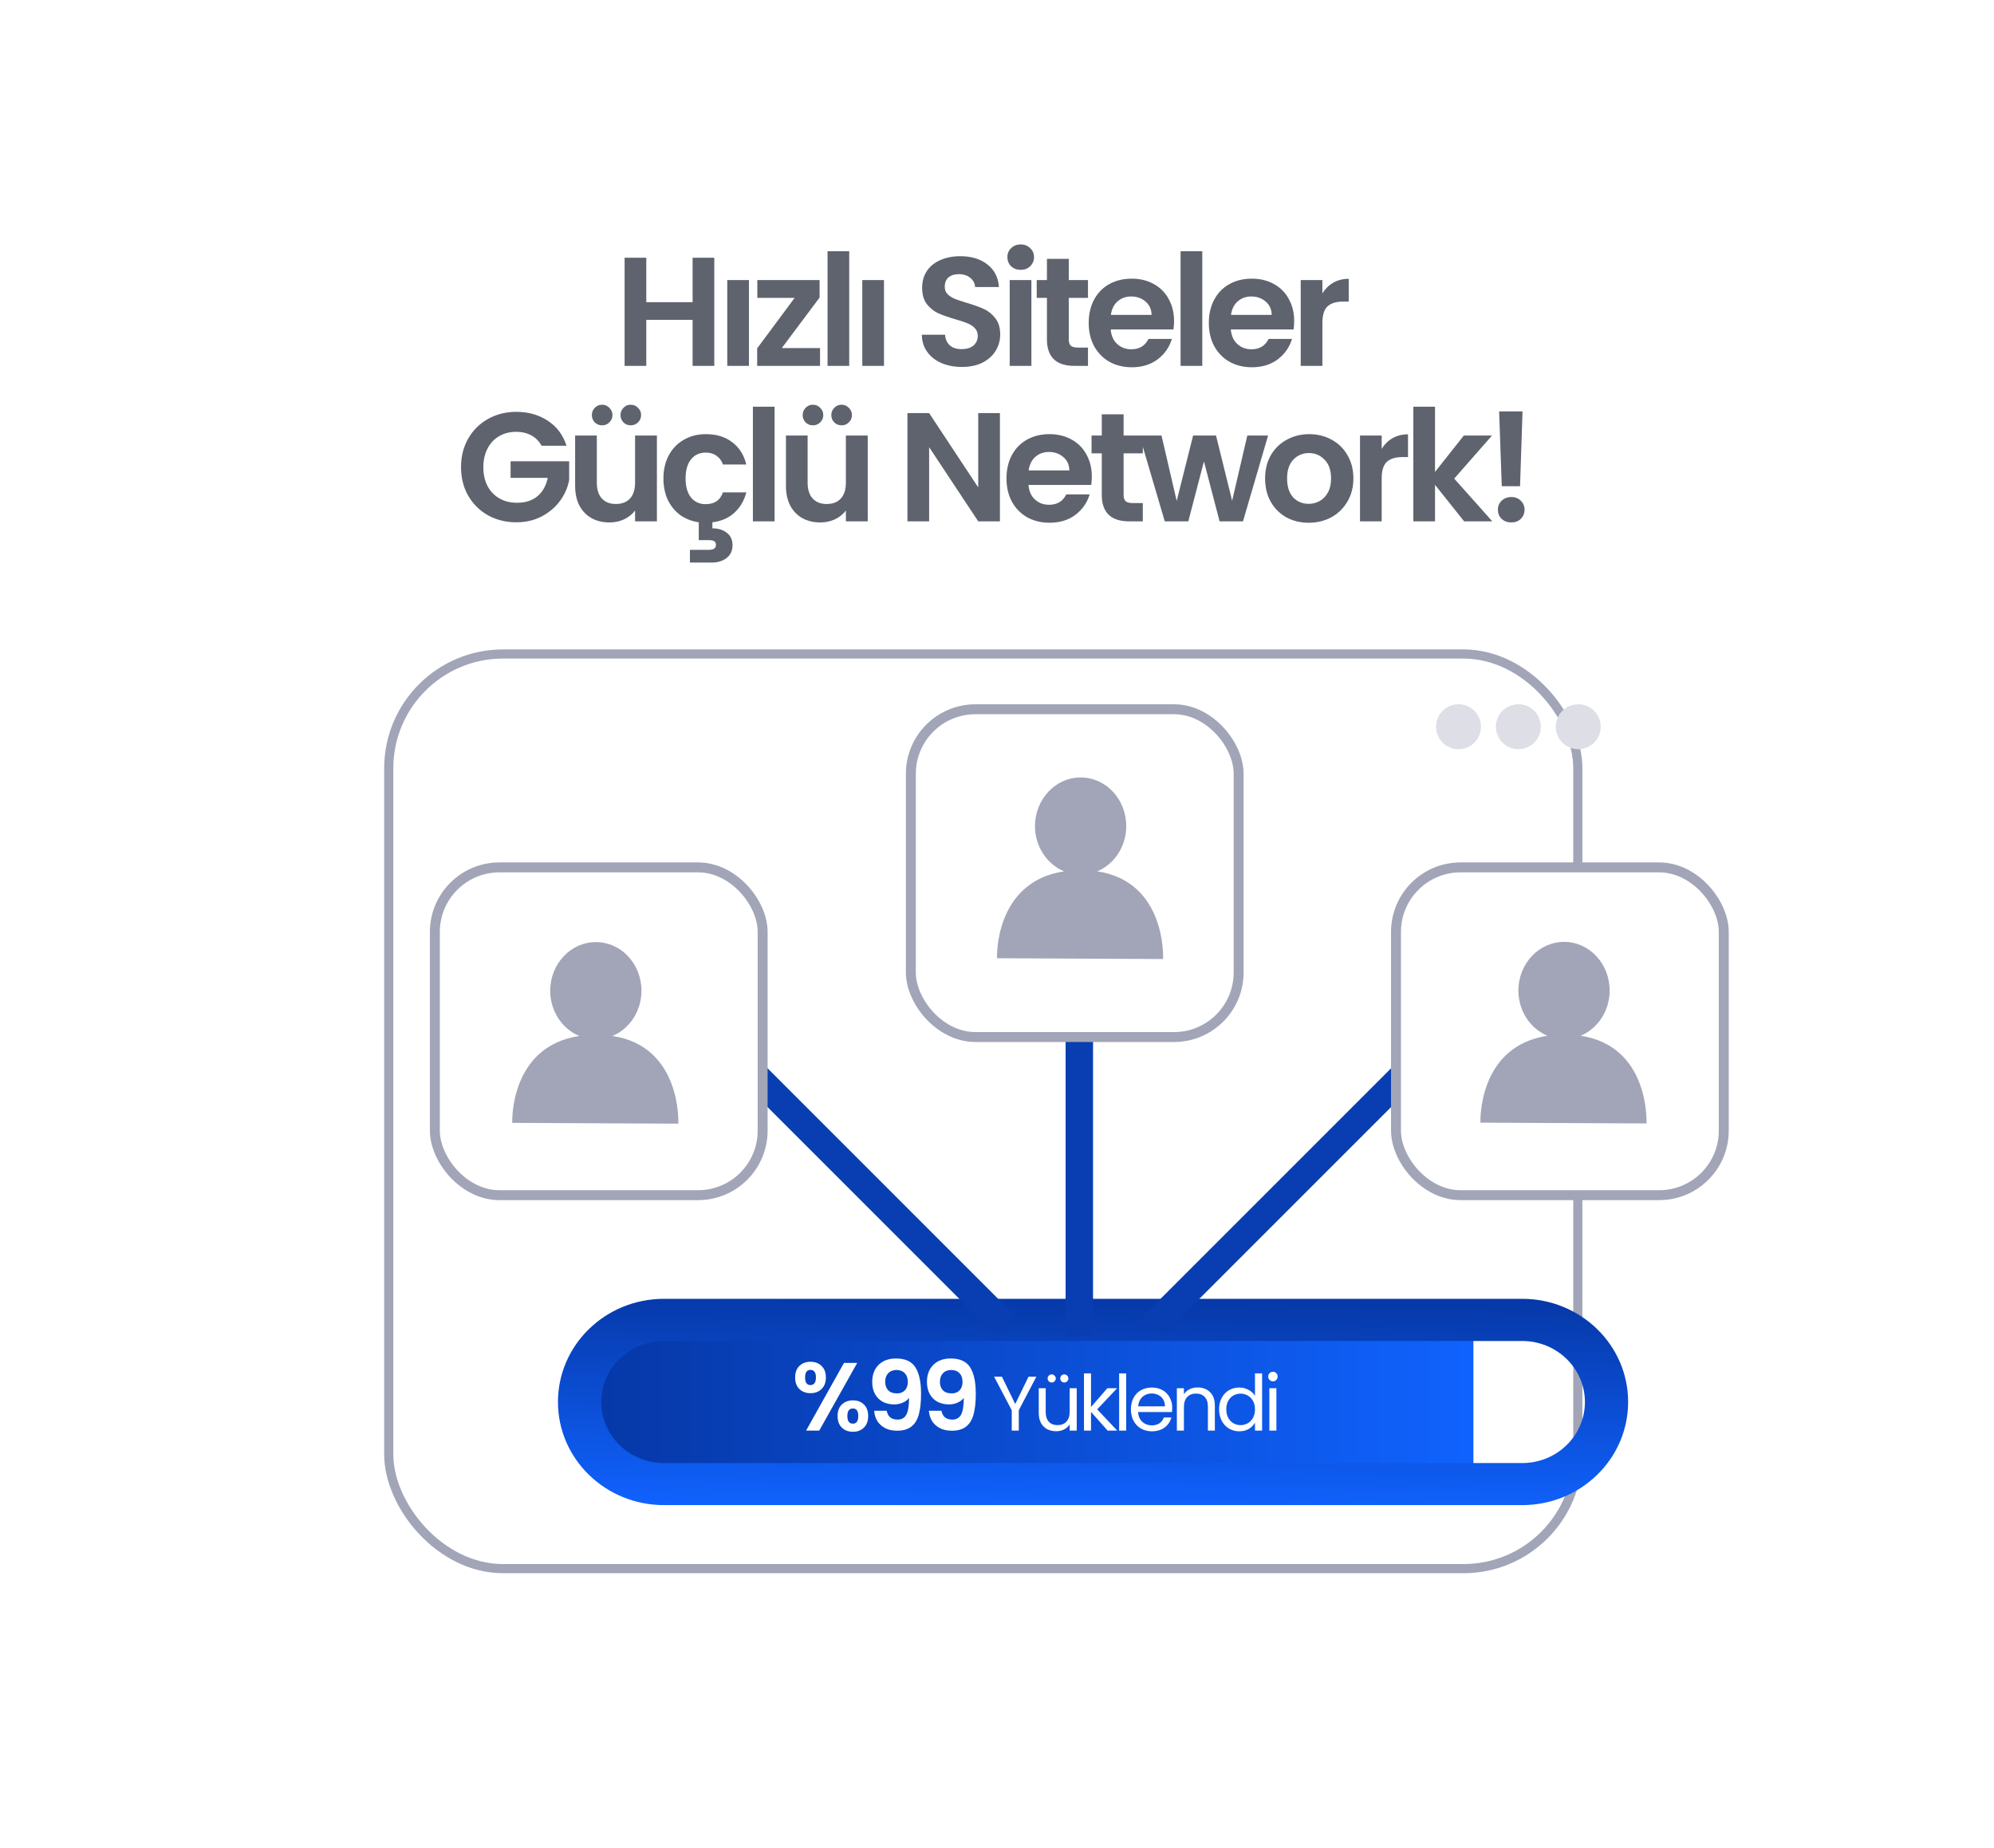
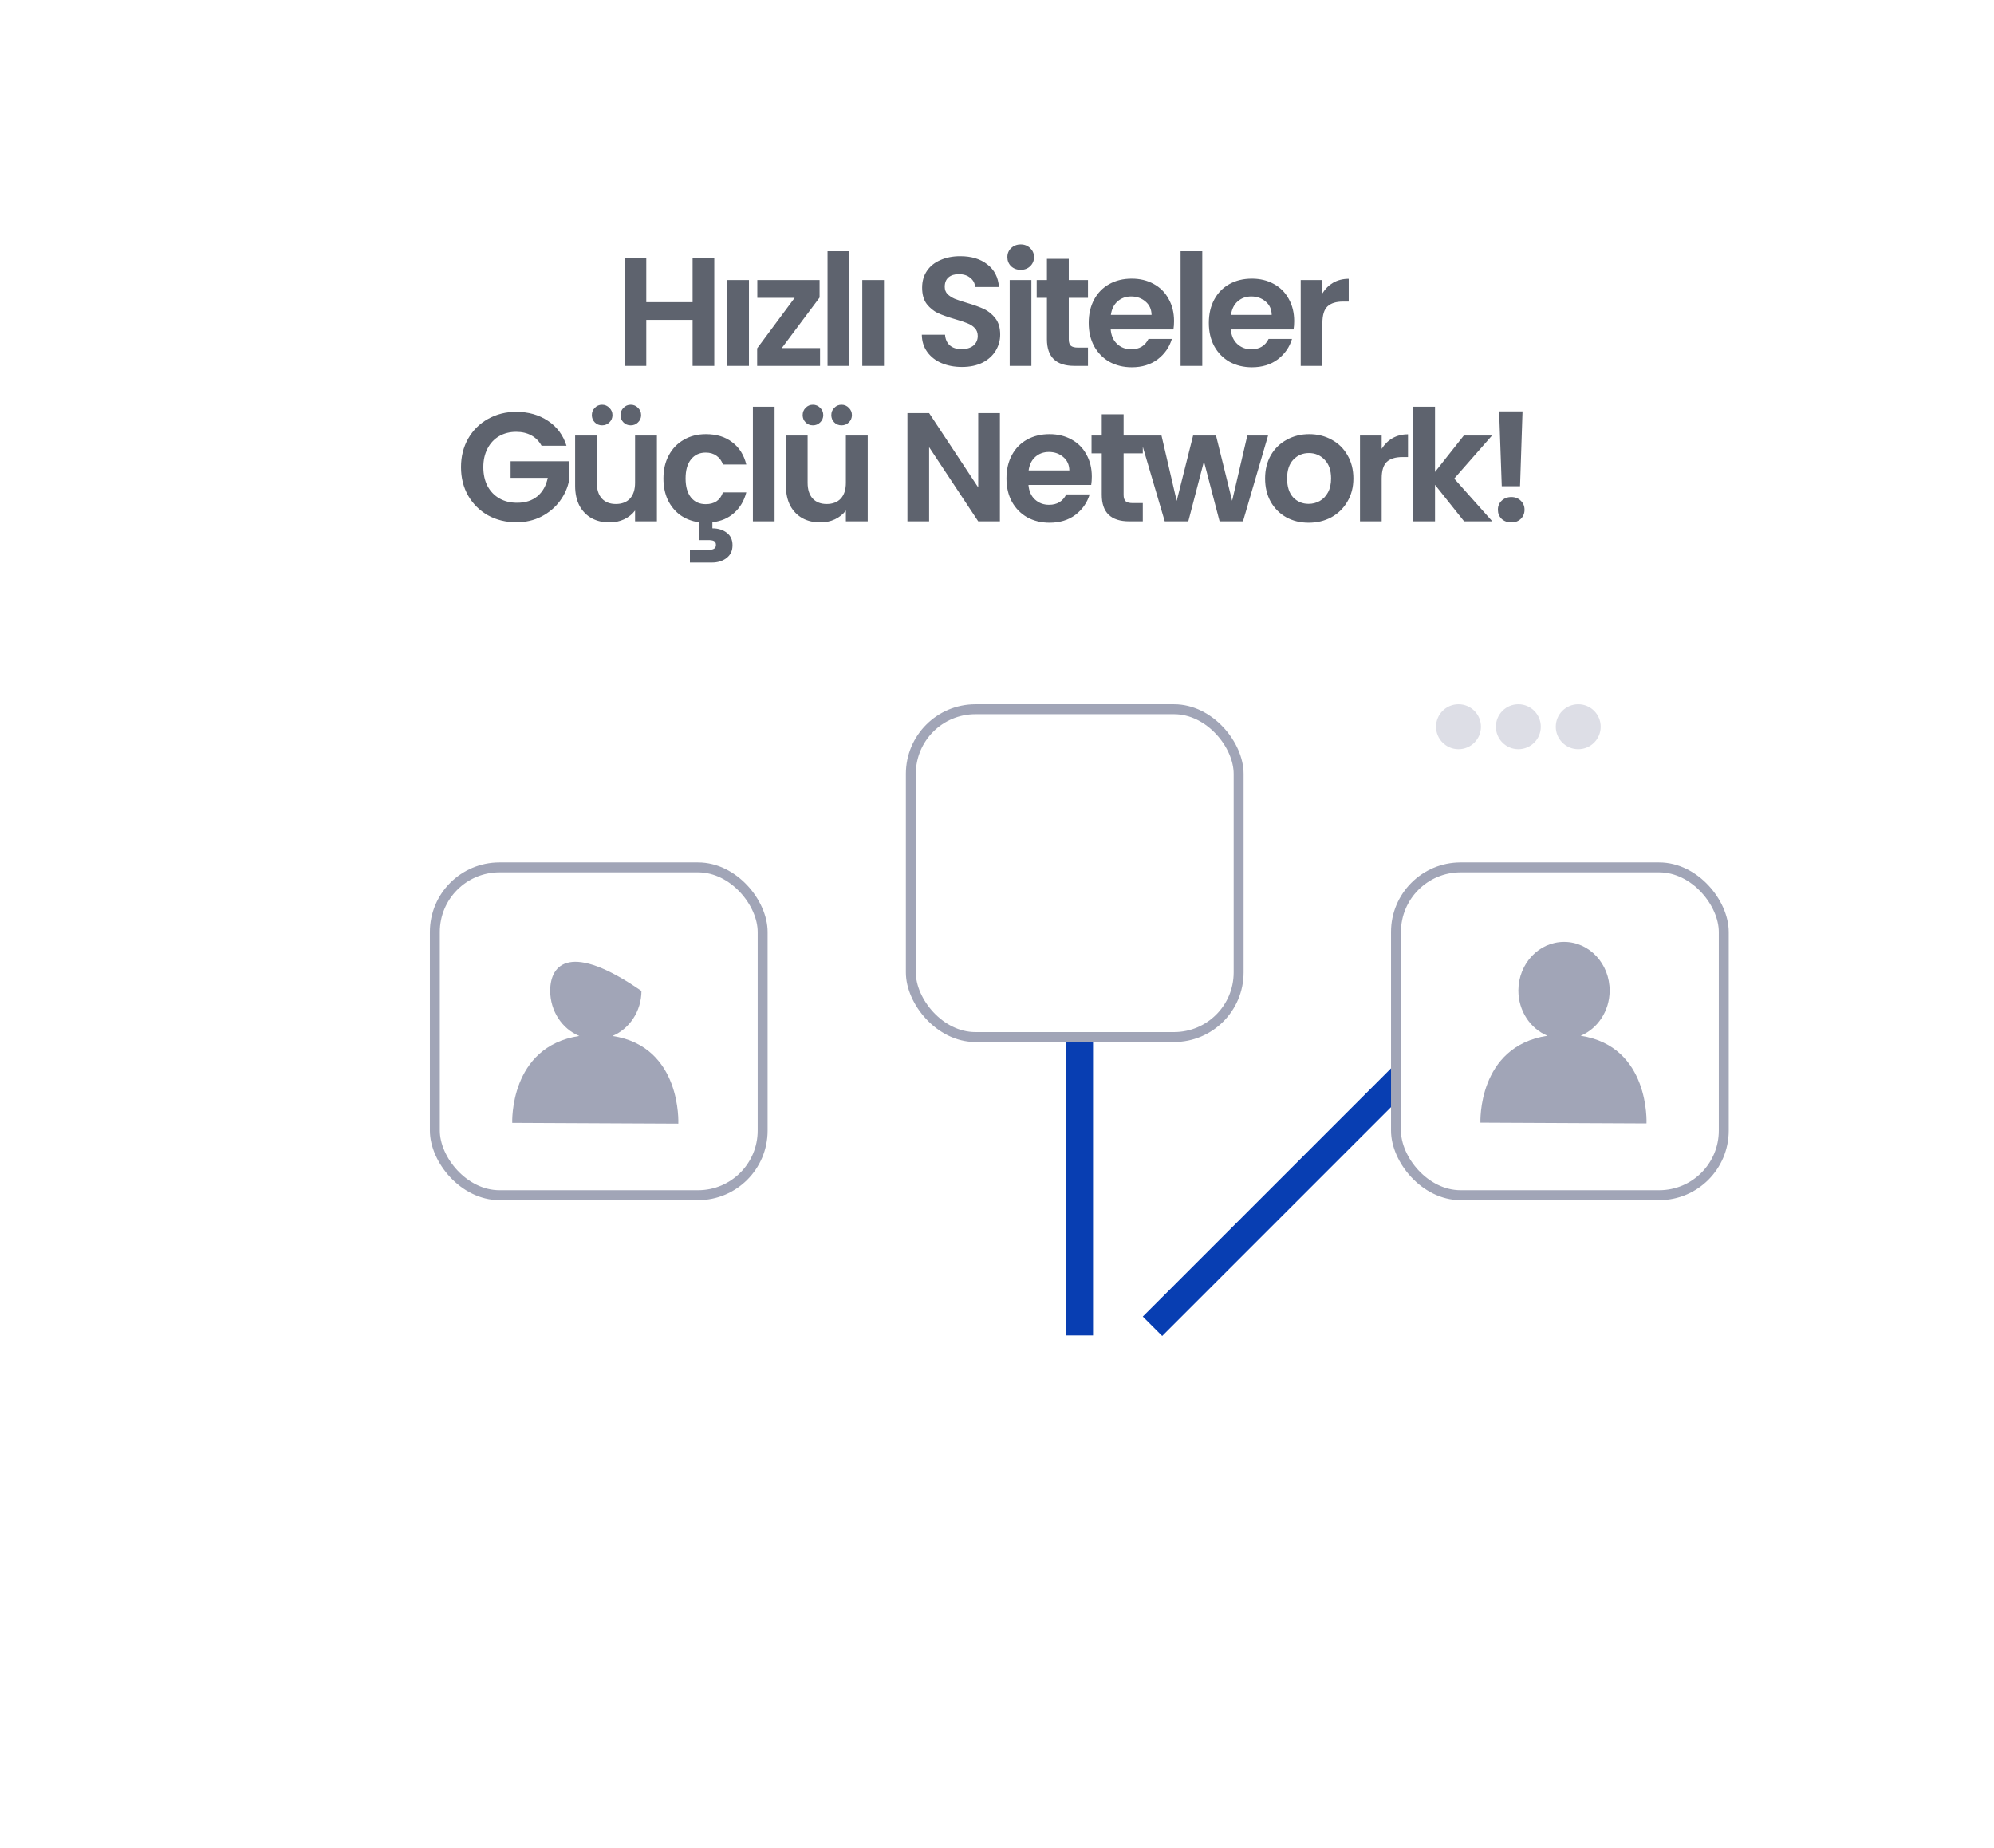
<svg xmlns="http://www.w3.org/2000/svg" width="218" height="202" viewBox="0 0 218 202" fill="none">
  <g filter="url(#filter0_d_78_4730)">
    <rect x="24" y="11" width="192" height="176" rx="25" fill="white" />
    <path d="M89.091 26.18V38H86.721V32.971H81.657V38H79.286V26.18H81.657V31.04H86.721V26.18H89.091ZM92.881 28.618V38H90.51V28.618H92.881ZM96.472 36.053H100.655V38H93.779V36.086L97.877 30.566H93.796V28.618H100.604V30.532L96.472 36.053ZM103.845 25.469V38H101.474V25.469H103.845ZM107.644 28.618V38H105.273V28.618H107.644ZM116.167 38.118C115.343 38.118 114.598 37.977 113.932 37.695C113.277 37.413 112.758 37.007 112.374 36.476C111.99 35.945 111.793 35.319 111.781 34.596H114.321C114.355 35.082 114.525 35.465 114.829 35.748C115.146 36.03 115.575 36.171 116.116 36.171C116.67 36.171 117.104 36.041 117.42 35.782C117.736 35.511 117.895 35.161 117.895 34.732C117.895 34.382 117.787 34.094 117.573 33.868C117.358 33.642 117.087 33.467 116.76 33.343C116.444 33.208 116.004 33.061 115.439 32.903C114.671 32.677 114.045 32.457 113.559 32.242C113.085 32.017 112.673 31.683 112.323 31.243C111.984 30.792 111.815 30.193 111.815 29.448C111.815 28.748 111.99 28.139 112.34 27.619C112.69 27.1 113.181 26.705 113.813 26.434C114.446 26.152 115.168 26.011 115.981 26.011C117.2 26.011 118.188 26.31 118.944 26.908C119.712 27.495 120.136 28.319 120.215 29.38H117.607C117.584 28.974 117.409 28.641 117.082 28.381C116.766 28.11 116.342 27.975 115.812 27.975C115.349 27.975 114.976 28.093 114.694 28.331C114.423 28.568 114.288 28.912 114.288 29.363C114.288 29.68 114.389 29.945 114.592 30.159C114.807 30.363 115.067 30.532 115.371 30.667C115.687 30.792 116.128 30.938 116.692 31.108C117.46 31.334 118.086 31.559 118.572 31.785C119.057 32.011 119.475 32.35 119.825 32.801C120.175 33.253 120.35 33.845 120.35 34.579C120.35 35.212 120.186 35.798 119.859 36.34C119.532 36.882 119.052 37.317 118.42 37.644C117.787 37.961 117.037 38.118 116.167 38.118ZM122.592 27.501C122.174 27.501 121.824 27.371 121.542 27.111C121.271 26.84 121.135 26.507 121.135 26.112C121.135 25.717 121.271 25.39 121.542 25.13C121.824 24.859 122.174 24.724 122.592 24.724C123.009 24.724 123.354 24.859 123.625 25.13C123.907 25.39 124.048 25.717 124.048 26.112C124.048 26.507 123.907 26.84 123.625 27.111C123.354 27.371 123.009 27.501 122.592 27.501ZM123.76 28.618V38H121.389V28.618H123.76ZM127.847 30.566V35.104C127.847 35.42 127.92 35.652 128.067 35.798C128.225 35.934 128.485 36.002 128.846 36.002H129.947V38H128.456C126.458 38 125.459 37.029 125.459 35.087V30.566H124.341V28.618H125.459V26.298H127.847V28.618H129.947V30.566H127.847ZM139.357 33.106C139.357 33.445 139.334 33.749 139.289 34.02H132.431C132.487 34.698 132.724 35.228 133.142 35.612C133.56 35.996 134.073 36.188 134.683 36.188C135.564 36.188 136.19 35.81 136.563 35.053H139.12C138.849 35.957 138.33 36.702 137.562 37.289C136.794 37.864 135.852 38.152 134.734 38.152C133.831 38.152 133.018 37.955 132.295 37.56C131.584 37.153 131.025 36.583 130.619 35.849C130.224 35.115 130.026 34.269 130.026 33.309C130.026 32.338 130.224 31.486 130.619 30.752C131.014 30.018 131.567 29.454 132.278 29.059C132.99 28.664 133.808 28.466 134.734 28.466C135.626 28.466 136.422 28.658 137.122 29.042C137.833 29.426 138.38 29.973 138.764 30.684C139.159 31.384 139.357 32.191 139.357 33.106ZM136.901 32.429C136.89 31.819 136.67 31.334 136.241 30.972C135.812 30.6 135.287 30.413 134.666 30.413C134.079 30.413 133.582 30.594 133.176 30.955C132.781 31.305 132.538 31.796 132.448 32.429H136.901ZM142.442 25.469V38H140.071V25.469H142.442ZM152.49 33.106C152.49 33.445 152.467 33.749 152.422 34.02H145.563C145.62 34.698 145.857 35.228 146.275 35.612C146.692 35.996 147.206 36.188 147.816 36.188C148.696 36.188 149.323 35.81 149.695 35.053H152.253C151.982 35.957 151.462 36.702 150.695 37.289C149.927 37.864 148.984 38.152 147.867 38.152C146.963 38.152 146.151 37.955 145.428 37.56C144.717 37.153 144.158 36.583 143.751 35.849C143.356 35.115 143.159 34.269 143.159 33.309C143.159 32.338 143.356 31.486 143.751 30.752C144.147 30.018 144.7 29.454 145.411 29.059C146.122 28.664 146.941 28.466 147.867 28.466C148.758 28.466 149.554 28.658 150.254 29.042C150.966 29.426 151.513 29.973 151.897 30.684C152.292 31.384 152.49 32.191 152.49 33.106ZM150.034 32.429C150.023 31.819 149.803 31.334 149.374 30.972C148.945 30.6 148.42 30.413 147.799 30.413C147.212 30.413 146.715 30.594 146.309 30.955C145.913 31.305 145.671 31.796 145.58 32.429H150.034ZM155.575 30.075C155.88 29.578 156.275 29.189 156.76 28.906C157.257 28.624 157.821 28.483 158.454 28.483V30.972H157.827C157.082 30.972 156.517 31.147 156.134 31.497C155.761 31.847 155.575 32.457 155.575 33.326V38H153.204V28.618H155.575V30.075ZM70.21 46.736C69.939 46.239 69.567 45.861 69.092 45.602C68.618 45.342 68.065 45.212 67.433 45.212C66.733 45.212 66.112 45.37 65.57 45.686C65.028 46.002 64.605 46.454 64.3 47.041C63.995 47.628 63.843 48.305 63.843 49.073C63.843 49.863 63.995 50.552 64.3 51.139C64.616 51.726 65.051 52.178 65.604 52.494C66.157 52.81 66.801 52.968 67.534 52.968C68.438 52.968 69.177 52.731 69.753 52.257C70.329 51.771 70.707 51.099 70.888 50.242H66.823V48.429H73.224V50.495C73.066 51.32 72.728 52.082 72.208 52.782C71.689 53.482 71.017 54.046 70.193 54.475C69.38 54.893 68.466 55.102 67.45 55.102C66.31 55.102 65.277 54.848 64.351 54.34C63.436 53.82 62.714 53.103 62.183 52.189C61.664 51.275 61.404 50.236 61.404 49.073C61.404 47.91 61.664 46.871 62.183 45.957C62.714 45.031 63.436 44.315 64.351 43.806C65.277 43.287 66.304 43.027 67.433 43.027C68.765 43.027 69.922 43.355 70.904 44.01C71.887 44.653 72.564 45.562 72.936 46.736H70.21ZM82.819 45.618V55H80.431V53.815C80.126 54.221 79.726 54.543 79.229 54.78C78.743 55.006 78.213 55.118 77.637 55.118C76.903 55.118 76.254 54.966 75.69 54.661C75.125 54.345 74.679 53.888 74.352 53.29C74.036 52.68 73.878 51.958 73.878 51.122V45.618H76.249V50.783C76.249 51.529 76.435 52.104 76.807 52.511C77.18 52.906 77.688 53.103 78.331 53.103C78.986 53.103 79.5 52.906 79.872 52.511C80.245 52.104 80.431 51.529 80.431 50.783V45.618H82.819ZM76.824 44.501C76.508 44.501 76.243 44.394 76.028 44.179C75.814 43.965 75.707 43.699 75.707 43.383C75.707 43.067 75.814 42.802 76.028 42.587C76.243 42.361 76.508 42.248 76.824 42.248C77.14 42.248 77.406 42.361 77.62 42.587C77.846 42.802 77.959 43.067 77.959 43.383C77.959 43.699 77.846 43.965 77.62 44.179C77.406 44.394 77.14 44.501 76.824 44.501ZM79.957 44.501C79.641 44.501 79.376 44.394 79.161 44.179C78.947 43.965 78.84 43.699 78.84 43.383C78.84 43.067 78.947 42.802 79.161 42.587C79.376 42.361 79.641 42.248 79.957 42.248C80.273 42.248 80.538 42.361 80.753 42.587C80.979 42.802 81.092 43.067 81.092 43.383C81.092 43.699 80.979 43.965 80.753 44.179C80.538 44.394 80.273 44.501 79.957 44.501ZM88.156 53.12C89.115 53.12 89.742 52.691 90.035 51.833H92.592C92.355 52.748 91.915 53.493 91.272 54.069C90.639 54.644 89.843 54.989 88.884 55.102V55.762C89.505 55.762 90.024 55.92 90.442 56.236C90.871 56.552 91.085 57.01 91.085 57.608C91.085 58.218 90.865 58.686 90.425 59.013C89.996 59.341 89.465 59.505 88.833 59.505H86.428V58.116H88.444C88.714 58.116 88.918 58.076 89.053 57.997C89.2 57.918 89.273 57.777 89.273 57.574C89.273 57.371 89.2 57.23 89.053 57.151C88.918 57.083 88.714 57.049 88.444 57.049H87.394V55.102C86.626 54.989 85.948 54.723 85.361 54.306C84.786 53.877 84.334 53.324 84.007 52.646C83.691 51.958 83.532 51.178 83.532 50.309C83.532 49.338 83.73 48.492 84.125 47.769C84.52 47.035 85.068 46.471 85.768 46.076C86.468 45.669 87.269 45.466 88.172 45.466C89.335 45.466 90.295 45.76 91.051 46.347C91.819 46.922 92.333 47.735 92.592 48.785H90.035C89.9 48.379 89.668 48.063 89.341 47.837C89.025 47.6 88.63 47.481 88.156 47.481C87.478 47.481 86.942 47.73 86.547 48.226C86.152 48.712 85.954 49.406 85.954 50.309C85.954 51.201 86.152 51.895 86.547 52.392C86.942 52.878 87.478 53.12 88.156 53.12ZM95.684 42.469V55H93.313V42.469H95.684ZM105.867 45.618V55H103.479V53.815C103.174 54.221 102.774 54.543 102.277 54.78C101.791 55.006 101.261 55.118 100.685 55.118C99.951 55.118 99.302 54.966 98.737 54.661C98.173 54.345 97.727 53.888 97.4 53.29C97.084 52.68 96.926 51.958 96.926 51.122V45.618H99.296V50.783C99.296 51.529 99.483 52.104 99.855 52.511C100.228 52.906 100.736 53.103 101.379 53.103C102.034 53.103 102.548 52.906 102.92 52.511C103.293 52.104 103.479 51.529 103.479 50.783V45.618H105.867ZM99.872 44.501C99.556 44.501 99.291 44.394 99.076 44.179C98.862 43.965 98.754 43.699 98.754 43.383C98.754 43.067 98.862 42.802 99.076 42.587C99.291 42.361 99.556 42.248 99.872 42.248C100.188 42.248 100.454 42.361 100.668 42.587C100.894 42.802 101.007 43.067 101.007 43.383C101.007 43.699 100.894 43.965 100.668 44.179C100.454 44.394 100.188 44.501 99.872 44.501ZM103.005 44.501C102.689 44.501 102.424 44.394 102.209 44.179C101.995 43.965 101.887 43.699 101.887 43.383C101.887 43.067 101.995 42.802 102.209 42.587C102.424 42.361 102.689 42.248 103.005 42.248C103.321 42.248 103.586 42.361 103.801 42.587C104.027 42.802 104.14 43.067 104.14 43.383C104.14 43.699 104.027 43.965 103.801 44.179C103.586 44.394 103.321 44.501 103.005 44.501ZM120.319 55H117.948L112.58 46.889V55H110.209V43.163H112.58L117.948 51.291V43.163H120.319V55ZM130.367 50.106C130.367 50.445 130.344 50.749 130.299 51.02H123.441C123.497 51.698 123.734 52.228 124.152 52.612C124.57 52.996 125.083 53.188 125.693 53.188C126.574 53.188 127.2 52.81 127.573 52.053H130.13C129.859 52.957 129.339 53.702 128.572 54.289C127.804 54.864 126.861 55.152 125.744 55.152C124.841 55.152 124.028 54.955 123.305 54.56C122.594 54.153 122.035 53.583 121.629 52.849C121.234 52.115 121.036 51.269 121.036 50.309C121.036 49.338 121.234 48.486 121.629 47.752C122.024 47.018 122.577 46.454 123.288 46.059C124 45.664 124.818 45.466 125.744 45.466C126.636 45.466 127.432 45.658 128.132 46.042C128.843 46.426 129.39 46.973 129.774 47.684C130.169 48.384 130.367 49.191 130.367 50.106ZM127.911 49.429C127.9 48.819 127.68 48.334 127.251 47.972C126.822 47.6 126.297 47.413 125.676 47.413C125.089 47.413 124.592 47.594 124.186 47.955C123.791 48.305 123.548 48.796 123.458 49.429H127.911ZM133.842 47.566V52.104C133.842 52.42 133.915 52.652 134.062 52.798C134.22 52.934 134.479 53.002 134.841 53.002H135.941V55H134.451C132.453 55 131.454 54.029 131.454 52.087V47.566H130.336V45.618H131.454V43.298H133.842V45.618H135.941V47.566H133.842ZM149.636 45.618L146.893 55H144.336L142.625 48.446L140.915 55H138.341L135.581 45.618H137.985L139.645 52.765L141.44 45.618H143.946L145.707 52.748L147.367 45.618H149.636ZM154.069 55.152C153.165 55.152 152.353 54.955 151.63 54.56C150.908 54.153 150.337 53.583 149.92 52.849C149.513 52.115 149.31 51.269 149.31 50.309C149.31 49.35 149.519 48.503 149.937 47.769C150.366 47.035 150.947 46.471 151.681 46.076C152.415 45.669 153.233 45.466 154.136 45.466C155.04 45.466 155.858 45.669 156.592 46.076C157.326 46.471 157.901 47.035 158.319 47.769C158.748 48.503 158.963 49.35 158.963 50.309C158.963 51.269 158.743 52.115 158.302 52.849C157.873 53.583 157.286 54.153 156.541 54.56C155.807 54.955 154.983 55.152 154.069 55.152ZM154.069 53.086C154.498 53.086 154.898 52.985 155.271 52.782C155.655 52.567 155.96 52.251 156.185 51.833C156.411 51.416 156.524 50.907 156.524 50.309C156.524 49.417 156.287 48.734 155.813 48.26C155.35 47.775 154.78 47.532 154.103 47.532C153.425 47.532 152.855 47.775 152.392 48.26C151.941 48.734 151.715 49.417 151.715 50.309C151.715 51.201 151.935 51.89 152.375 52.375C152.827 52.849 153.391 53.086 154.069 53.086ZM162.056 47.075C162.361 46.578 162.756 46.188 163.242 45.906C163.739 45.624 164.303 45.483 164.935 45.483V47.972H164.309C163.564 47.972 162.999 48.147 162.615 48.497C162.243 48.847 162.056 49.457 162.056 50.326V55H159.686V45.618H162.056V47.075ZM171.071 55L167.887 51.004V55H165.516V42.469H167.887V49.598L171.037 45.618H174.119L169.987 50.326L174.153 55H171.071ZM177.455 42.977L177.184 51.156H175.185L174.897 42.977H177.455ZM176.235 55.118C175.806 55.118 175.451 54.989 175.168 54.729C174.897 54.458 174.762 54.125 174.762 53.73C174.762 53.335 174.897 53.007 175.168 52.748C175.451 52.477 175.806 52.341 176.235 52.341C176.653 52.341 176.997 52.477 177.268 52.748C177.539 53.007 177.675 53.335 177.675 53.73C177.675 54.125 177.539 54.458 177.268 54.729C176.997 54.989 176.653 55.118 176.235 55.118Z" fill="#5E636E" />
-     <rect x="53.5" y="69.5" width="130" height="100" rx="12.5" stroke="#A1A5B7" />
  </g>
  <circle cx="159.455" cy="79.454" r="2.455" fill="#DDDEE6" />
  <circle cx="165.999" cy="79.454" r="2.455" fill="#DDDEE6" />
  <circle cx="172.546" cy="79.454" r="2.455" fill="#DDDEE6" />
  <g clip-path="url(#clip0_78_4730)">
    <path d="M161.084 144.819H76.948C70.486 144.819 65.228 148.613 65.228 153.277C65.228 157.941 70.486 161.735 76.948 161.735H161.084V144.819Z" fill="url(#paint0_linear_78_4730)" />
-     <path fill-rule="evenodd" clip-rule="evenodd" d="M72.587 142H166.413C172.812 142 178 147.049 178 153.277C178 159.505 172.812 164.554 166.413 164.554H72.587C66.188 164.554 61 159.505 61 153.277C61 147.049 66.188 142 72.587 142ZM65.736 153.284C65.736 156.963 68.808 159.956 72.586 159.956H166.426C170.204 159.956 173.277 156.963 173.277 153.284C173.277 149.605 170.204 146.612 166.426 146.612H72.586C68.808 146.612 65.736 149.605 65.736 153.284Z" fill="url(#paint1_linear_78_4730)" />
    <path d="M86.931 150.595C86.931 150.059 87.086 149.64 87.396 149.337C87.713 149.034 88.119 148.882 88.612 148.882C89.105 148.882 89.507 149.034 89.817 149.337C90.134 149.64 90.293 150.059 90.293 150.595C90.293 151.138 90.134 151.561 89.817 151.864C89.507 152.167 89.105 152.318 88.612 152.318C88.119 152.318 87.713 152.167 87.396 151.864C87.086 151.561 86.931 151.138 86.931 150.595ZM93.718 149.009L89.564 156.41H88.126L92.27 149.009H93.718ZM88.601 149.77C88.214 149.77 88.02 150.045 88.02 150.595C88.02 151.152 88.214 151.43 88.601 151.43C88.792 151.43 88.94 151.363 89.045 151.229C89.151 151.088 89.204 150.877 89.204 150.595C89.204 150.045 89.003 149.77 88.601 149.77ZM91.572 154.813C91.572 154.271 91.727 153.851 92.037 153.555C92.355 153.252 92.76 153.101 93.253 153.101C93.747 153.101 94.145 153.252 94.448 153.555C94.758 153.851 94.913 154.271 94.913 154.813C94.913 155.356 94.758 155.779 94.448 156.082C94.145 156.385 93.747 156.537 93.253 156.537C92.753 156.537 92.347 156.385 92.037 156.082C91.727 155.779 91.572 155.356 91.572 154.813ZM93.243 153.989C92.841 153.989 92.64 154.263 92.64 154.813C92.64 155.37 92.841 155.648 93.243 155.648C93.637 155.648 93.835 155.37 93.835 154.813C93.835 154.263 93.637 153.989 93.243 153.989ZM96.944 154.242C97 154.552 97.127 154.792 97.325 154.961C97.529 155.123 97.8 155.204 98.139 155.204C98.576 155.204 98.893 155.025 99.09 154.665C99.287 154.299 99.386 153.686 99.386 152.826C99.224 153.051 98.995 153.227 98.699 153.354C98.41 153.481 98.096 153.545 97.758 153.545C97.307 153.545 96.898 153.453 96.532 153.27C96.172 153.079 95.887 152.801 95.675 152.434C95.464 152.061 95.358 151.61 95.358 151.081C95.358 150.299 95.591 149.679 96.056 149.221C96.521 148.755 97.155 148.523 97.959 148.523C98.96 148.523 99.665 148.843 100.073 149.485C100.489 150.126 100.697 151.092 100.697 152.382C100.697 153.298 100.616 154.049 100.454 154.634C100.299 155.219 100.028 155.663 99.64 155.966C99.259 156.269 98.738 156.42 98.075 156.42C97.554 156.42 97.11 156.322 96.743 156.124C96.377 155.92 96.095 155.656 95.897 155.331C95.707 155 95.598 154.637 95.57 154.242H96.944ZM98.065 152.339C98.431 152.339 98.72 152.227 98.932 152.001C99.143 151.775 99.249 151.472 99.249 151.092C99.249 150.676 99.136 150.355 98.91 150.13C98.692 149.897 98.392 149.781 98.012 149.781C97.631 149.781 97.328 149.901 97.103 150.14C96.884 150.373 96.775 150.683 96.775 151.071C96.775 151.444 96.881 151.751 97.092 151.99C97.311 152.223 97.635 152.339 98.065 152.339ZM102.928 154.242C102.984 154.552 103.111 154.792 103.308 154.961C103.513 155.123 103.784 155.204 104.122 155.204C104.559 155.204 104.876 155.025 105.074 154.665C105.271 154.299 105.37 153.686 105.37 152.826C105.208 153.051 104.979 153.227 104.683 153.354C104.394 153.481 104.08 153.545 103.742 153.545C103.291 153.545 102.882 153.453 102.515 153.27C102.156 153.079 101.87 152.801 101.659 152.434C101.448 152.061 101.342 151.61 101.342 151.081C101.342 150.299 101.574 149.679 102.04 149.221C102.505 148.755 103.139 148.523 103.943 148.523C104.943 148.523 105.648 148.843 106.057 149.485C106.473 150.126 106.681 151.092 106.681 152.382C106.681 153.298 106.6 154.049 106.438 154.634C106.283 155.219 106.011 155.663 105.624 155.966C105.243 156.269 104.721 156.42 104.059 156.42C103.537 156.42 103.093 156.322 102.727 156.124C102.36 155.92 102.078 155.656 101.881 155.331C101.691 155 101.581 154.637 101.553 154.242H102.928ZM104.048 152.339C104.415 152.339 104.704 152.227 104.915 152.001C105.127 151.775 105.232 151.472 105.232 151.092C105.232 150.676 105.12 150.355 104.894 150.13C104.676 149.897 104.376 149.781 103.995 149.781C103.615 149.781 103.312 149.901 103.086 150.14C102.868 150.373 102.759 150.683 102.759 151.071C102.759 151.444 102.864 151.751 103.076 151.99C103.294 152.223 103.618 152.339 104.048 152.339ZM113.302 150.515L111.382 154.185V156.41H110.612V154.185L108.684 150.515H109.538L110.993 153.5L112.448 150.515H113.302ZM117.717 151.775V156.41H116.947V155.725C116.8 155.961 116.595 156.147 116.33 156.283C116.07 156.412 115.783 156.477 115.467 156.477C115.106 156.477 114.782 156.404 114.494 156.257C114.207 156.105 113.978 155.88 113.809 155.581C113.646 155.282 113.564 154.918 113.564 154.49V151.775H114.325V154.388C114.325 154.845 114.441 155.197 114.672 155.445C114.903 155.688 115.219 155.809 115.619 155.809C116.031 155.809 116.355 155.682 116.592 155.429C116.829 155.175 116.947 154.805 116.947 154.321V151.775H117.717ZM114.985 151.149C114.861 151.149 114.754 151.107 114.663 151.022C114.579 150.937 114.537 150.833 114.537 150.709C114.537 150.585 114.579 150.481 114.663 150.396C114.754 150.306 114.861 150.261 114.985 150.261C115.103 150.261 115.205 150.306 115.289 150.396C115.379 150.481 115.425 150.585 115.425 150.709C115.425 150.833 115.379 150.937 115.289 151.022C115.205 151.107 115.103 151.149 114.985 151.149ZM116.355 151.149C116.231 151.149 116.127 151.107 116.042 151.022C115.957 150.937 115.915 150.833 115.915 150.709C115.915 150.585 115.957 150.481 116.042 150.396C116.127 150.306 116.231 150.261 116.355 150.261C116.479 150.261 116.583 150.306 116.668 150.396C116.758 150.481 116.803 150.585 116.803 150.709C116.803 150.833 116.758 150.937 116.668 151.022C116.583 151.107 116.479 151.149 116.355 151.149ZM121.097 156.41L119.278 154.363V156.41H118.509V150.151H119.278V153.83L121.063 151.775H122.137L119.955 154.084L122.146 156.41H121.097ZM123.124 150.151V156.41H122.354V150.151H123.124ZM128.157 153.915C128.157 154.061 128.148 154.216 128.132 154.38H124.427C124.455 154.837 124.61 155.195 124.892 155.454C125.18 155.708 125.527 155.835 125.933 155.835C126.265 155.835 126.541 155.758 126.761 155.606C126.987 155.448 127.145 155.24 127.235 154.98H128.064C127.94 155.426 127.692 155.789 127.32 156.071C126.947 156.348 126.485 156.486 125.933 156.486C125.493 156.486 125.098 156.387 124.748 156.19C124.404 155.992 124.134 155.713 123.936 155.352C123.739 154.986 123.64 154.563 123.64 154.084C123.64 153.604 123.736 153.184 123.928 152.824C124.12 152.463 124.388 152.186 124.732 151.995C125.081 151.797 125.481 151.699 125.933 151.699C126.372 151.699 126.761 151.795 127.1 151.986C127.438 152.178 127.697 152.443 127.878 152.781C128.064 153.114 128.157 153.492 128.157 153.915ZM127.362 153.754C127.362 153.461 127.297 153.21 127.167 153.001C127.038 152.787 126.86 152.626 126.635 152.519C126.415 152.406 126.169 152.35 125.899 152.35C125.51 152.35 125.177 152.474 124.901 152.722C124.63 152.97 124.475 153.314 124.435 153.754H127.362ZM130.924 151.69C131.487 151.69 131.944 151.862 132.294 152.206C132.643 152.544 132.818 153.035 132.818 153.678V156.41H132.057V153.788C132.057 153.325 131.941 152.973 131.71 152.731C131.479 152.482 131.163 152.358 130.763 152.358C130.357 152.358 130.033 152.485 129.79 152.739C129.553 152.993 129.435 153.362 129.435 153.847V156.41H128.665V151.775H129.435V152.434C129.587 152.198 129.793 152.014 130.052 151.885C130.317 151.755 130.608 151.69 130.924 151.69ZM133.28 154.075C133.28 153.602 133.376 153.187 133.568 152.832C133.76 152.471 134.022 152.192 134.355 151.995C134.693 151.797 135.071 151.699 135.488 151.699C135.849 151.699 136.184 151.783 136.494 151.952C136.804 152.116 137.041 152.333 137.205 152.604V150.151H137.983V156.41H137.205V155.539C137.053 155.815 136.827 156.043 136.528 156.224C136.229 156.398 135.88 156.486 135.479 156.486C135.068 156.486 134.693 156.384 134.355 156.181C134.022 155.978 133.76 155.694 133.568 155.327C133.376 154.961 133.28 154.543 133.28 154.075ZM137.205 154.084C137.205 153.734 137.134 153.43 136.993 153.17C136.852 152.911 136.661 152.714 136.418 152.578C136.181 152.437 135.919 152.367 135.632 152.367C135.344 152.367 135.082 152.434 134.845 152.57C134.608 152.705 134.419 152.902 134.278 153.162C134.137 153.421 134.067 153.726 134.067 154.075C134.067 154.431 134.137 154.741 134.278 155.006C134.419 155.265 134.608 155.465 134.845 155.606C135.082 155.741 135.344 155.809 135.632 155.809C135.919 155.809 136.181 155.741 136.418 155.606C136.661 155.465 136.852 155.265 136.993 155.006C137.134 154.741 137.205 154.433 137.205 154.084ZM139.174 151.022C139.027 151.022 138.903 150.971 138.802 150.87C138.7 150.768 138.649 150.644 138.649 150.498C138.649 150.351 138.7 150.227 138.802 150.125C138.903 150.024 139.027 149.973 139.174 149.973C139.315 149.973 139.433 150.024 139.529 150.125C139.63 150.227 139.681 150.351 139.681 150.498C139.681 150.644 139.63 150.768 139.529 150.87C139.433 150.971 139.315 151.022 139.174 151.022ZM139.546 151.775V156.41H138.776V151.775H139.546Z" fill="white" />
  </g>
  <path d="M118 146L118 113" stroke="#083EB2" stroke-width="3" />
-   <path d="M110 145L81 116" stroke="#083EB2" stroke-width="3" />
  <path d="M155 116L126 145" stroke="#083EB2" stroke-width="3" />
  <rect x="47.543" y="94.832" width="35.836" height="35.836" rx="7.059" fill="white" stroke="#A1A5B7" stroke-width="1.086" />
  <rect x="152.621" y="94.832" width="35.836" height="35.836" rx="7.059" fill="white" stroke="#A1A5B7" stroke-width="1.086" />
  <g clip-path="url(#clip1_78_4730)">
    <path d="M172.809 113.239C174.655 112.468 175.969 110.556 175.98 108.319C175.991 105.376 173.776 102.987 171.017 102.977C168.259 102.966 166.022 105.333 166 108.276C166 110.535 167.314 112.468 169.182 113.239C161.505 114.401 161.852 122.741 161.852 122.741L180.009 122.827C180.009 122.827 180.422 114.39 172.809 113.239Z" fill="#A1A5B7" />
  </g>
-   <path d="M119.96 95.262C121.806 94.491 123.12 92.58 123.13 90.343C123.141 87.4 120.926 85.011 118.168 85C115.409 84.989 113.172 87.356 113.151 90.299C113.151 92.558 114.465 94.491 116.332 95.262C108.655 96.424 109.002 104.764 109.002 104.764L127.159 104.851C127.159 104.851 127.572 96.413 119.96 95.262Z" fill="#A1A5B7" />
-   <path d="M66.96 113.262C68.806 112.491 70.12 110.58 70.13 108.343C70.141 105.4 67.926 103.011 65.168 103C62.409 102.989 60.172 105.357 60.151 108.299C60.151 110.558 61.465 112.491 63.333 113.262C55.655 114.424 56.002 122.764 56.002 122.764L74.159 122.851C74.159 122.851 74.572 114.413 66.96 113.262Z" fill="#A1A5B7" />
+   <path d="M66.96 113.262C68.806 112.491 70.12 110.58 70.13 108.343C62.409 102.989 60.172 105.357 60.151 108.299C60.151 110.558 61.465 112.491 63.333 113.262C55.655 114.424 56.002 122.764 56.002 122.764L74.159 122.851C74.159 122.851 74.572 114.413 66.96 113.262Z" fill="#A1A5B7" />
  <rect x="99.582" y="77.543" width="35.836" height="35.836" rx="7.059" stroke="#A1A5B7" stroke-width="1.086" />
  <defs>
    <filter id="filter0_d_78_4730" x="0.6" y="0.6" width="216.8" height="200.8" filterUnits="userSpaceOnUse" color-interpolation-filters="sRGB">
      <feFlood flood-opacity="0" result="BackgroundImageFix" />
      <feColorMatrix in="SourceAlpha" type="matrix" values="0 0 0 0 0 0 0 0 0 0 0 0 0 0 0 0 0 0 127 0" result="hardAlpha" />
      <feOffset dx="-11" dy="2" />
      <feGaussianBlur stdDeviation="6.2" />
      <feComposite in2="hardAlpha" operator="out" />
      <feColorMatrix type="matrix" values="0 0 0 0 0 0 0 0 0 0 0 0 0 0 0 0 0 0 0.1 0" />
      <feBlend mode="normal" in2="BackgroundImageFix" result="effect1_dropShadow_78_4730" />
      <feBlend mode="normal" in="SourceGraphic" in2="effect1_dropShadow_78_4730" result="shape" />
    </filter>
    <linearGradient id="paint0_linear_78_4730" x1="65.204" y1="153.295" x2="161.084" y2="153.295" gradientUnits="userSpaceOnUse">
      <stop stop-color="#0638A7" />
      <stop offset="1" stop-color="#1062FE" />
    </linearGradient>
    <linearGradient id="paint1_linear_78_4730" x1="119.345" y1="165.131" x2="119.639" y2="141.423" gradientUnits="userSpaceOnUse">
      <stop stop-color="#1062FE" />
      <stop offset="1" stop-color="#0638A7" />
    </linearGradient>
    <clipPath id="clip0_78_4730">
-       <rect width="117" height="22.554" fill="white" transform="translate(61 142)" />
-     </clipPath>
+       </clipPath>
    <clipPath id="clip1_78_4730">
      <rect width="18.157" height="19.851" fill="white" transform="translate(161.852 102.977)" />
    </clipPath>
  </defs>
</svg>